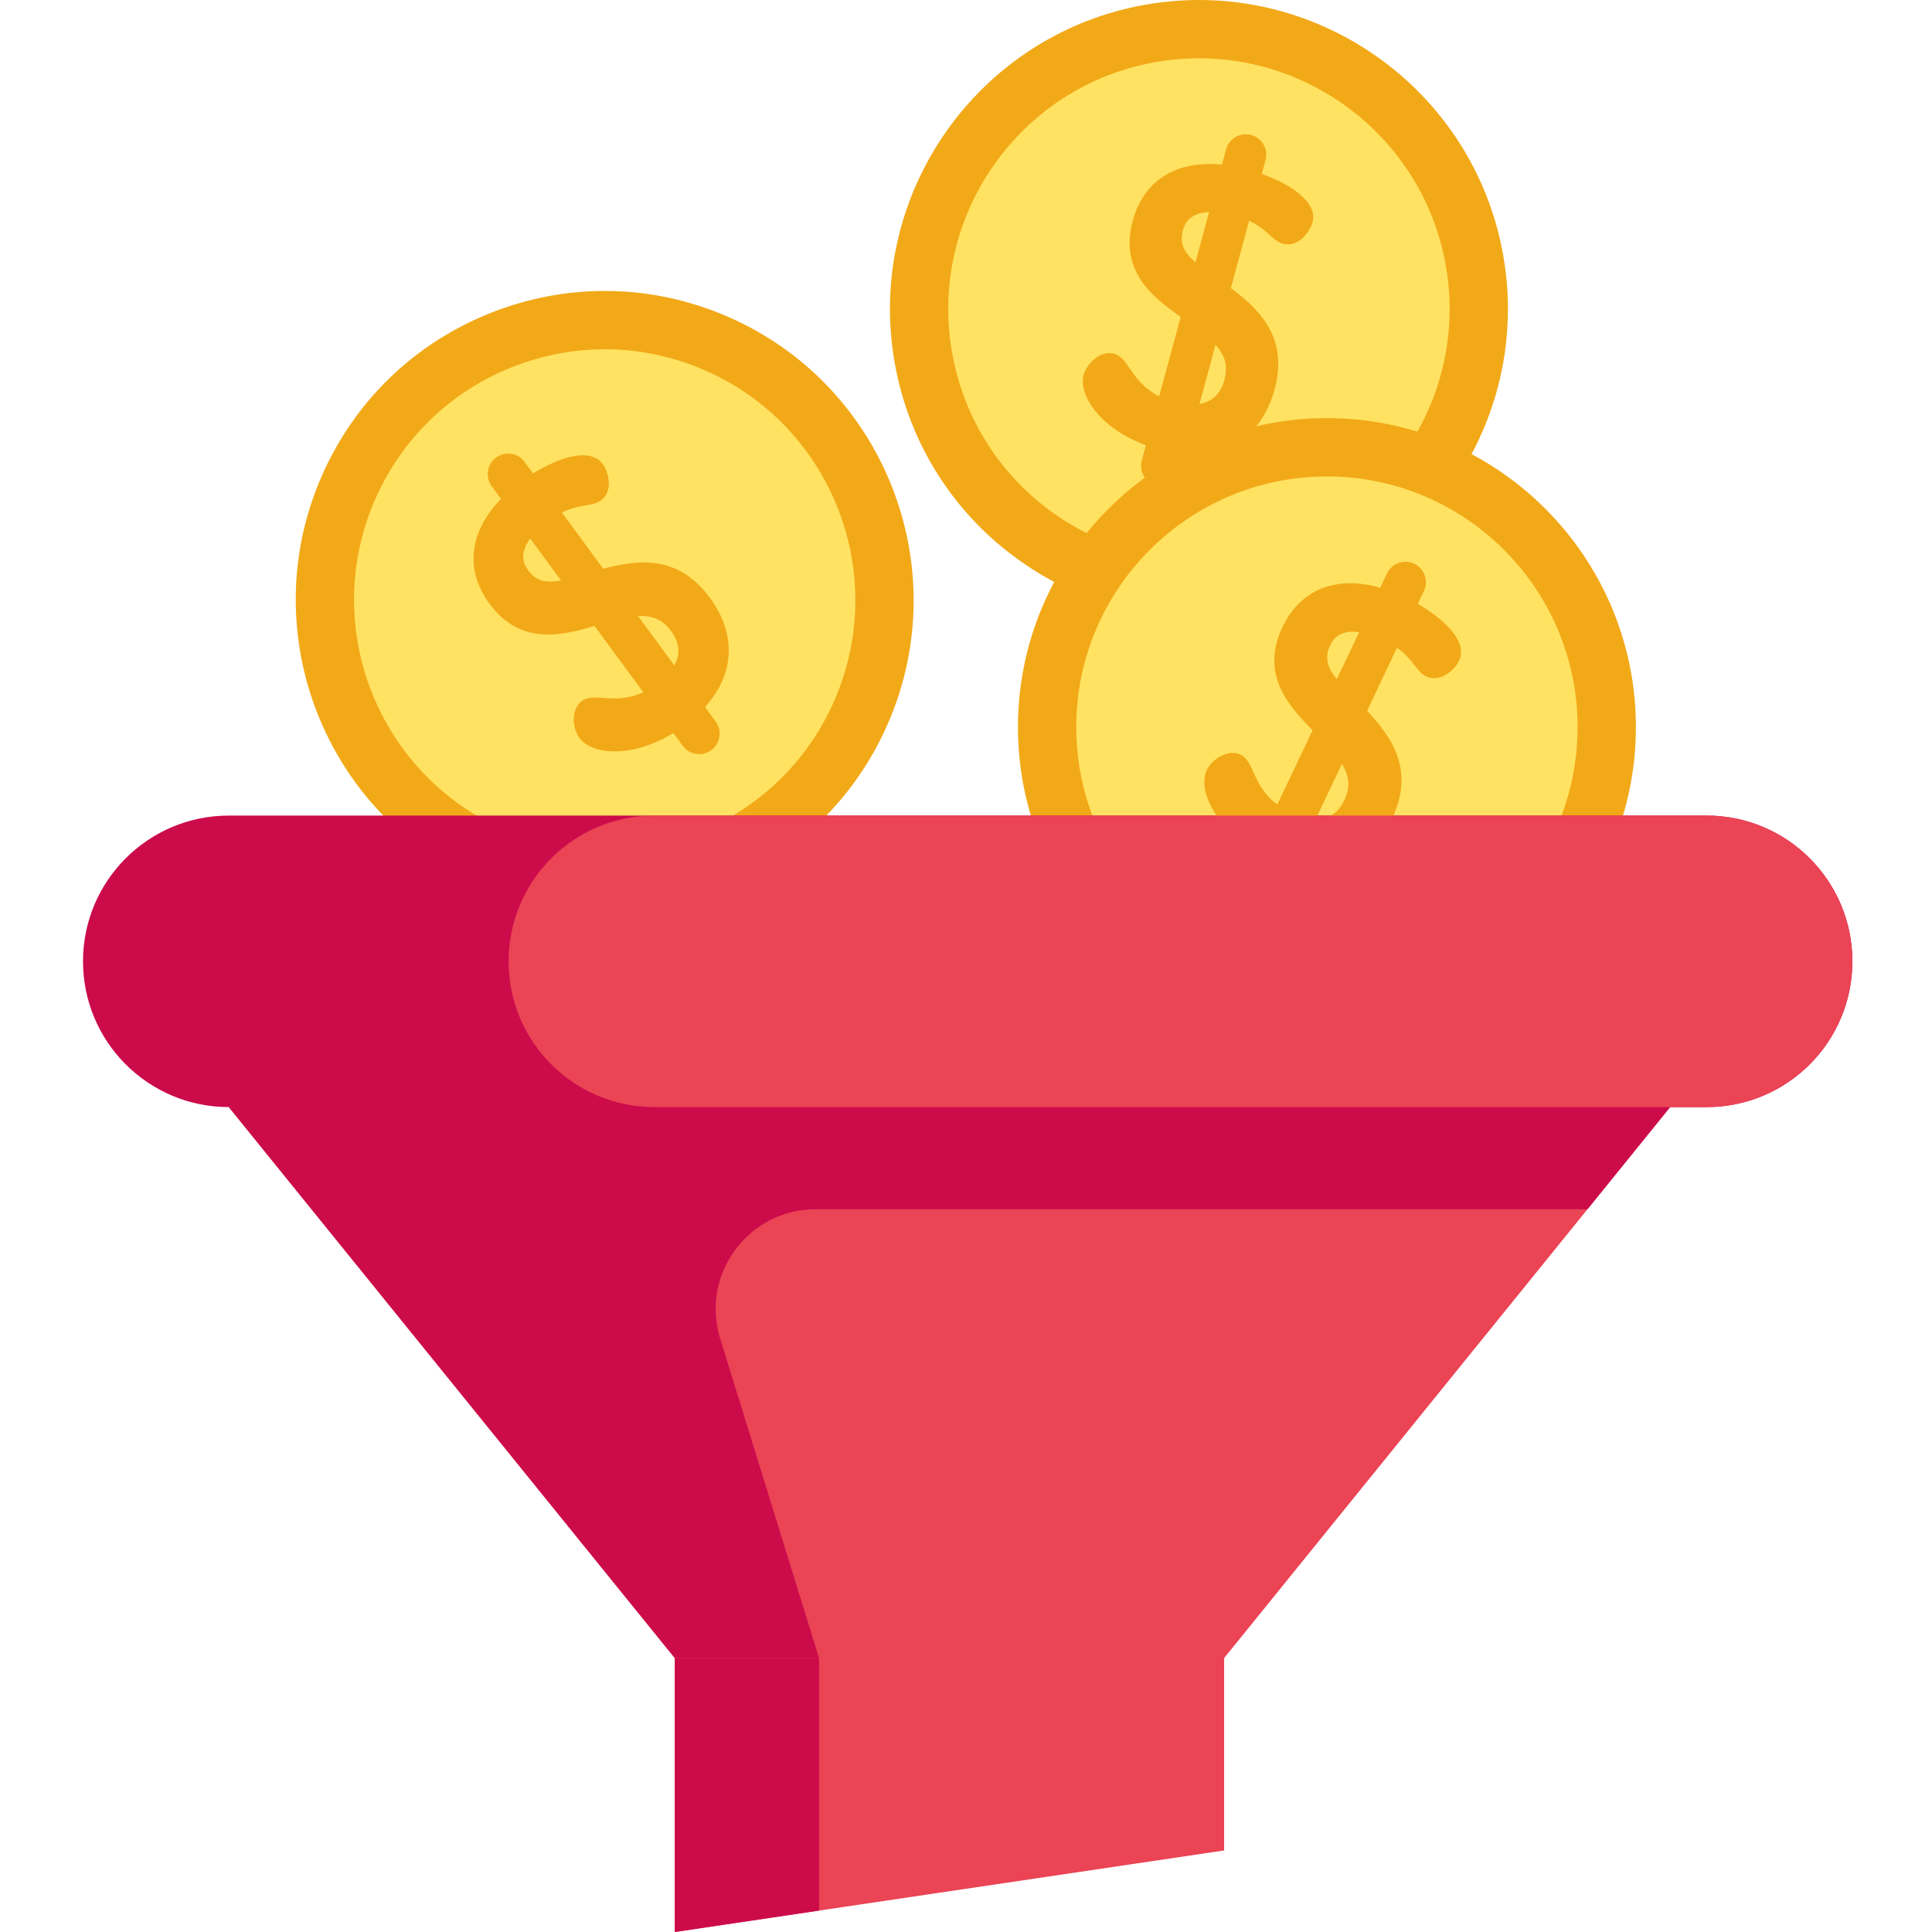
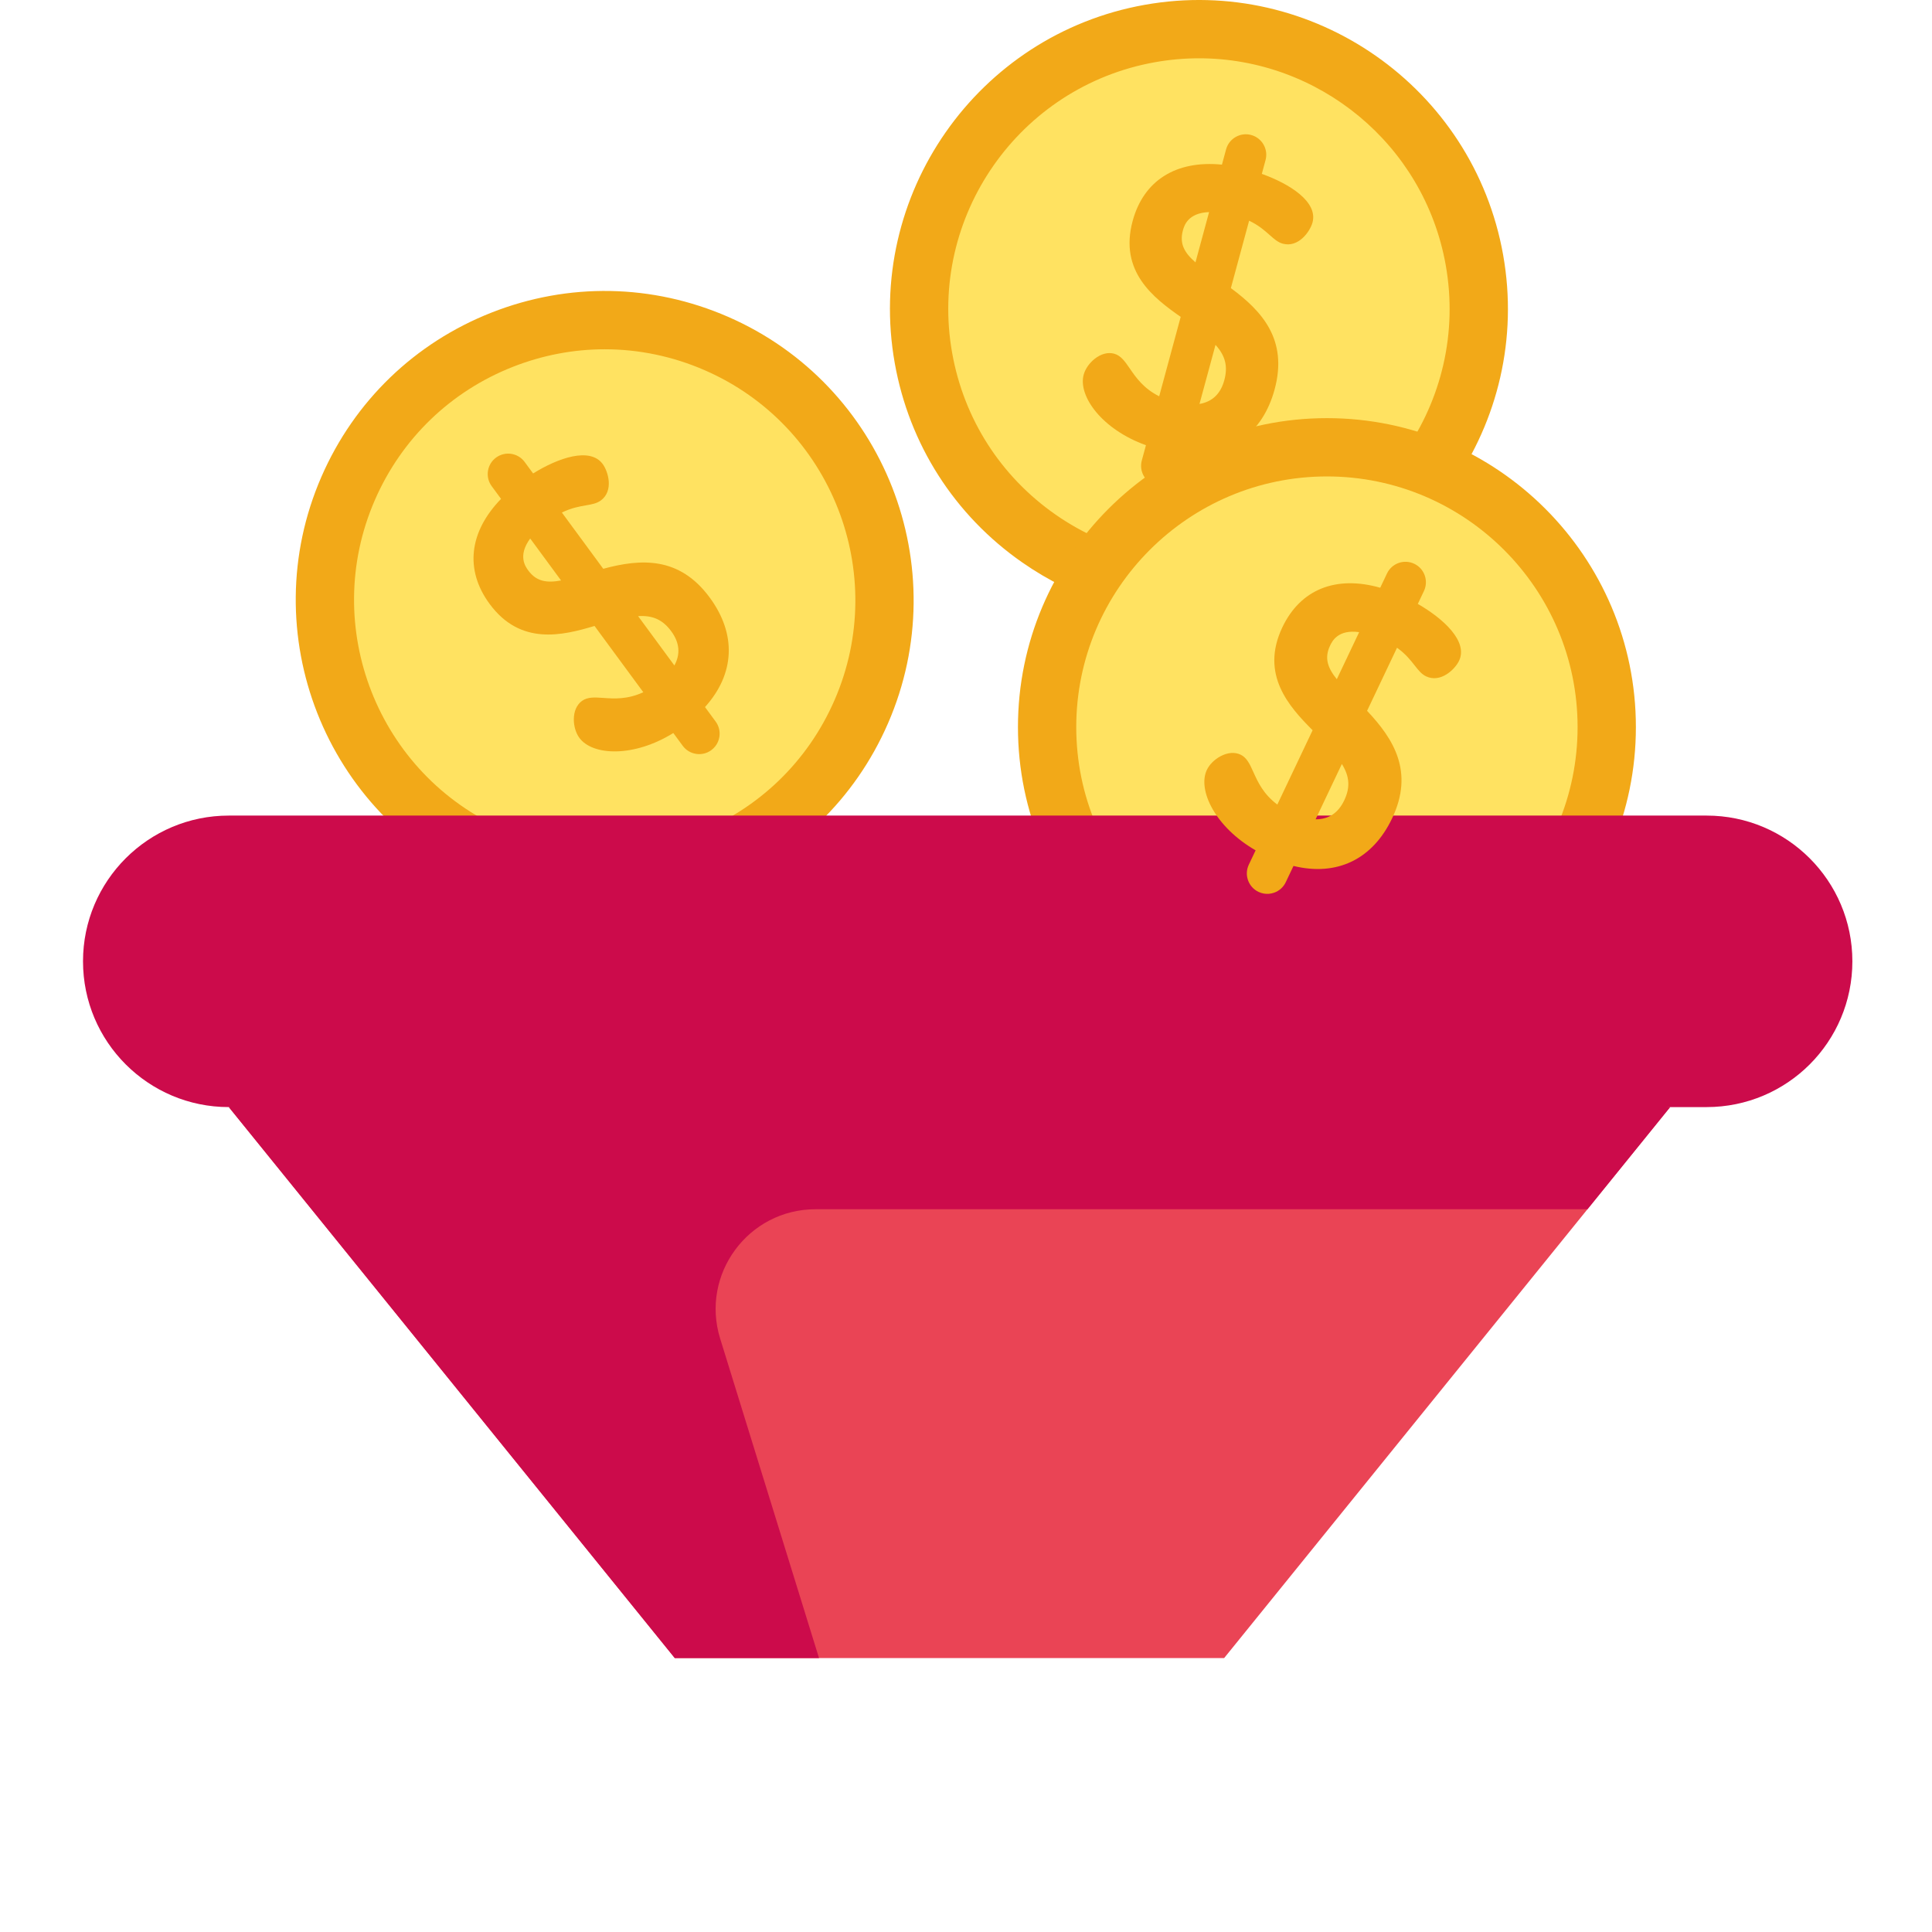
<svg xmlns="http://www.w3.org/2000/svg" height="512pt" viewBox="-22 0 512 512" width="512pt">
-   <path d="m302.406 375.492v114.898l-107.352 15.934-38.223 5.676v-72.59zm0 0" fill="#ea4455" />
-   <path d="m195.055 367.254v139.07l-38.223 5.676v-72.59zm0 0" fill="#cc0b4b" />
  <path d="m369.883 81.887c0 40.953-33.199 74.152-74.152 74.152s-74.152-33.199-74.152-74.152 33.199-74.152 74.152-74.152 74.152 33.199 74.152 74.152zm0 0" fill="#ffe261" />
  <path d="m295.559 163.785c-16.605 0-32.785-5.055-46.688-14.758-17.934-12.516-29.922-31.266-33.754-52.801-7.906-44.449 21.82-87.043 66.27-94.953 44.453-7.906 87.047 21.82 94.957 66.27 7.906 44.449-21.82 87.047-66.273 94.953-4.84.863-9.695 1.289-14.512 1.289zm.203-148.336c-3.852 0-7.746.34-11.668 1.035-36.062 6.414-60.18 40.977-53.766 77.035 3.109 17.473 12.832 32.684 27.383 42.84 14.551 10.156 32.188 14.035 49.652 10.93 36.066-6.418 60.184-40.977 53.77-77.039-5.719-32.141-33.801-54.801-65.371-54.801zm0 0" fill="#f2a918" />
  <path d="m312.395 46.078.988-3.656c.781-2.883-.926-5.867-3.812-6.648-1.398-.379-2.859-.188-4.113.531-1.258.723-2.156 1.887-2.535 3.285l-1.094 4.039c-12.164-1.203-20.754 4.184-23.668 14.938-3.621 13.375 5.504 20.355 12.738 25.41l-5.703 21.047c-4.164-2.094-6.152-4.988-7.785-7.363-1.27-1.848-2.363-3.445-4.152-3.93-1.641-.445-3.469.035-5.145 1.355-1.422 1.117-2.516 2.691-2.93 4.211-1.535 5.672 4.848 14.512 16.504 18.684l-1.098 4.051c-.379 1.395-.191 2.855.527 4.113.723 1.254 1.887 2.156 3.285 2.535.473.125.949.191 1.426.191.934 0 1.855-.246 2.688-.723 1.258-.719 2.156-1.887 2.535-3.285l1.246-4.602c11.824.734 20.336-5.434 23.492-17.078 3.566-13.16-3.32-20.73-11.598-26.832l4.84-17.863c2.551 1.219 4.137 2.629 5.453 3.801 1.172 1.043 2.184 1.941 3.473 2.289 4.125 1.117 7.207-3.18 7.871-5.621 1.48-5.469-6.023-10.23-13.434-12.879zm-20.922 15.012c.328-1.211 1.266-4.672 6.949-4.887l-3.609 13.324c-2.91-2.523-4.289-4.934-3.34-8.438zm10.98 39.668c-.973 3.602-3.184 5.711-6.578 6.297l4.246-15.66c2.641 2.906 3.312 5.746 2.332 9.363zm0 0" fill="#f2a918" />
  <path d="m403.801 192.691c0 40.953-33.199 74.152-74.152 74.152-40.953 0-74.152-33.199-74.152-74.152s33.199-74.152 74.152-74.152c40.953 0 74.152 33.199 74.152 74.152zm0 0" fill="#ffe261" />
  <path d="m329.648 274.57c-45.148 0-81.879-36.73-81.879-81.879 0-45.148 36.73-81.879 81.879-81.879 45.148 0 81.879 36.73 81.879 81.879 0 45.148-36.73 81.879-81.879 81.879zm0-148.309c-36.629 0-66.43 29.801-66.43 66.43s29.801 66.426 66.43 66.426c36.629 0 66.43-29.797 66.43-66.426s-29.801-66.43-66.43-66.43zm0 0" fill="#f2a918" />
  <path d="m212.402 159.027c0 40.953-33.199 74.152-74.152 74.152s-74.152-33.199-74.152-74.152 33.199-74.152 74.152-74.152 74.152 33.199 74.152 74.152zm0 0" fill="#ffe261" />
  <path d="m138.23 240.949c-11.105 0-22.191-2.289-32.68-6.859-41.391-18.027-60.395-66.371-42.363-107.762 8.734-20.051 24.754-35.5 45.105-43.504 20.355-8 42.605-7.598 62.656 1.137 41.391 18.031 60.395 66.375 42.367 107.766-8.734 20.051-24.754 35.5-45.109 43.5-9.707 3.816-19.848 5.723-29.977 5.723zm.035-148.387c-8.219 0-16.441 1.547-24.32 4.641-16.512 6.492-29.508 19.027-36.594 35.293-14.629 33.582.789 72.805 34.371 87.434 16.266 7.086 34.32 7.414 50.832.922 16.516-6.492 29.512-19.027 36.598-35.293 14.629-33.582-.793-72.805-34.371-87.434-8.508-3.707-17.508-5.562-26.516-5.562zm0 0" fill="#f2a918" />
  <path d="m420.605 293.391-21.91 27.07-96.289 118.949h-145.574l-118.199-146.02 177.281-27.074zm0 0" fill="#ea4455" />
  <path d="m420.605 293.391-271.508-26.043h-19.699l-90.758 26.043 118.188 146.02h38.223l-26.203-84.676c-5.266-17.02 7.457-34.273 25.273-34.273h204.574zm0 0" fill="#cc0b4b" />
  <path d="m468.898 254.758c0 10.672-4.324 20.332-11.309 27.324-6.992 6.984-16.656 11.309-27.324 11.309h-391.633c-21.328 0-38.633-17.293-38.633-38.633 0-10.66 4.324-20.32 11.32-27.312 6.992-6.984 16.652-11.309 27.312-11.309h391.633c21.34 0 38.633 17.293 38.633 38.621zm0 0" fill="#cc0b4b" />
  <path d="m119.281 125.469-2.246-3.051c-1.77-2.406-5.168-2.922-7.574-1.152-1.168.859-1.93 2.121-2.148 3.551-.215 1.43.137 2.859.992 4.023l2.48 3.371c-8.512 8.773-9.641 18.852-3.039 27.82 8.211 11.164 19.355 8.367 27.816 5.855l12.922 17.562c-4.23 1.957-7.734 1.711-10.609 1.508-2.238-.156-4.168-.293-5.66.805-1.371 1.008-2.133 2.738-2.145 4.871-.008 1.809.543 3.645 1.473 4.91 3.484 4.734 14.375 5.242 24.895-1.285l2.488 3.383c.859 1.164 2.117 1.93 3.551 2.145 1.43.219 2.859-.133 4.027-.992.391-.289.738-.625 1.035-.996.582-.73.965-1.605 1.109-2.551.219-1.434-.137-2.863-.992-4.027l-2.824-3.84c7.934-8.801 8.406-19.301 1.254-29.016-8.078-10.984-18.289-10.309-28.219-7.629l-10.965-14.91c2.539-1.234 4.633-1.598 6.367-1.898 1.547-.27 2.879-.5 3.953-1.293 3.445-2.531 2-7.621.504-9.656-3.363-4.566-11.762-1.656-18.445 2.492zm-1.277 25.723c-.742-1.012-2.867-3.898.504-8.484l8.18 11.121c-3.789.703-6.531.285-8.684-2.637zm37.883 16.098c2.211 3.004 2.488 6.047.832 9.066l-9.613-13.07c3.918-.258 6.559.984 8.781 4.004zm0 0" fill="#f2a918" />
  <path d="m353.734 160.047 1.625-3.422c1.281-2.699.129-5.938-2.57-7.219-1.309-.621-2.781-.695-4.145-.211-1.363.488-2.457 1.473-3.074 2.781l-1.797 3.781c-11.758-3.344-21.164.434-25.941 10.496-5.941 12.523 1.797 21.012 8.02 27.273l-9.348 19.695c-3.727-2.797-5.172-6-6.355-8.629-.922-2.043-1.715-3.809-3.391-4.602-1.531-.73-3.418-.582-5.301.418-1.598.848-2.953 2.203-3.629 3.625-2.52 5.312 2.191 15.141 12.922 21.316l-1.801 3.793c-.621 1.309-.695 2.777-.207 4.141.484 1.363 1.473 2.457 2.781 3.078.441.207.898.355 1.367.441.922.164 1.871.09 2.773-.234 1.363-.484 2.457-1.473 3.078-2.781l2.043-4.305c11.508 2.82 20.977-1.738 26.152-12.637 5.844-12.32.414-20.988-6.648-28.469l7.938-16.719c2.293 1.652 3.602 3.324 4.691 4.711.965 1.23 1.801 2.297 3.008 2.867 3.863 1.836 7.66-1.848 8.742-4.129 2.43-5.121-4.109-11.141-10.934-15.062zm-23.254 11.059c.539-1.137 2.074-4.375 7.707-3.578l-5.918 12.473c-2.418-3.004-3.348-5.617-1.789-8.895zm3.762 40.984c-1.598 3.371-4.148 5.059-7.59 5.031l6.957-14.66c2.082 3.332 2.238 6.246.633 9.629zm0 0" fill="#f2a918" />
-   <path d="m468.898 254.758c0 10.672-4.324 20.332-11.309 27.324-6.992 6.984-16.656 11.309-27.324 11.309h-278.863c-21.328 0-38.621-17.293-38.621-38.633 0-10.66 4.324-20.32 11.309-27.312 6.992-6.984 16.645-11.309 27.312-11.309h278.863c21.34 0 38.633 17.293 38.633 38.621zm0 0" fill="#ea4455" />
</svg>